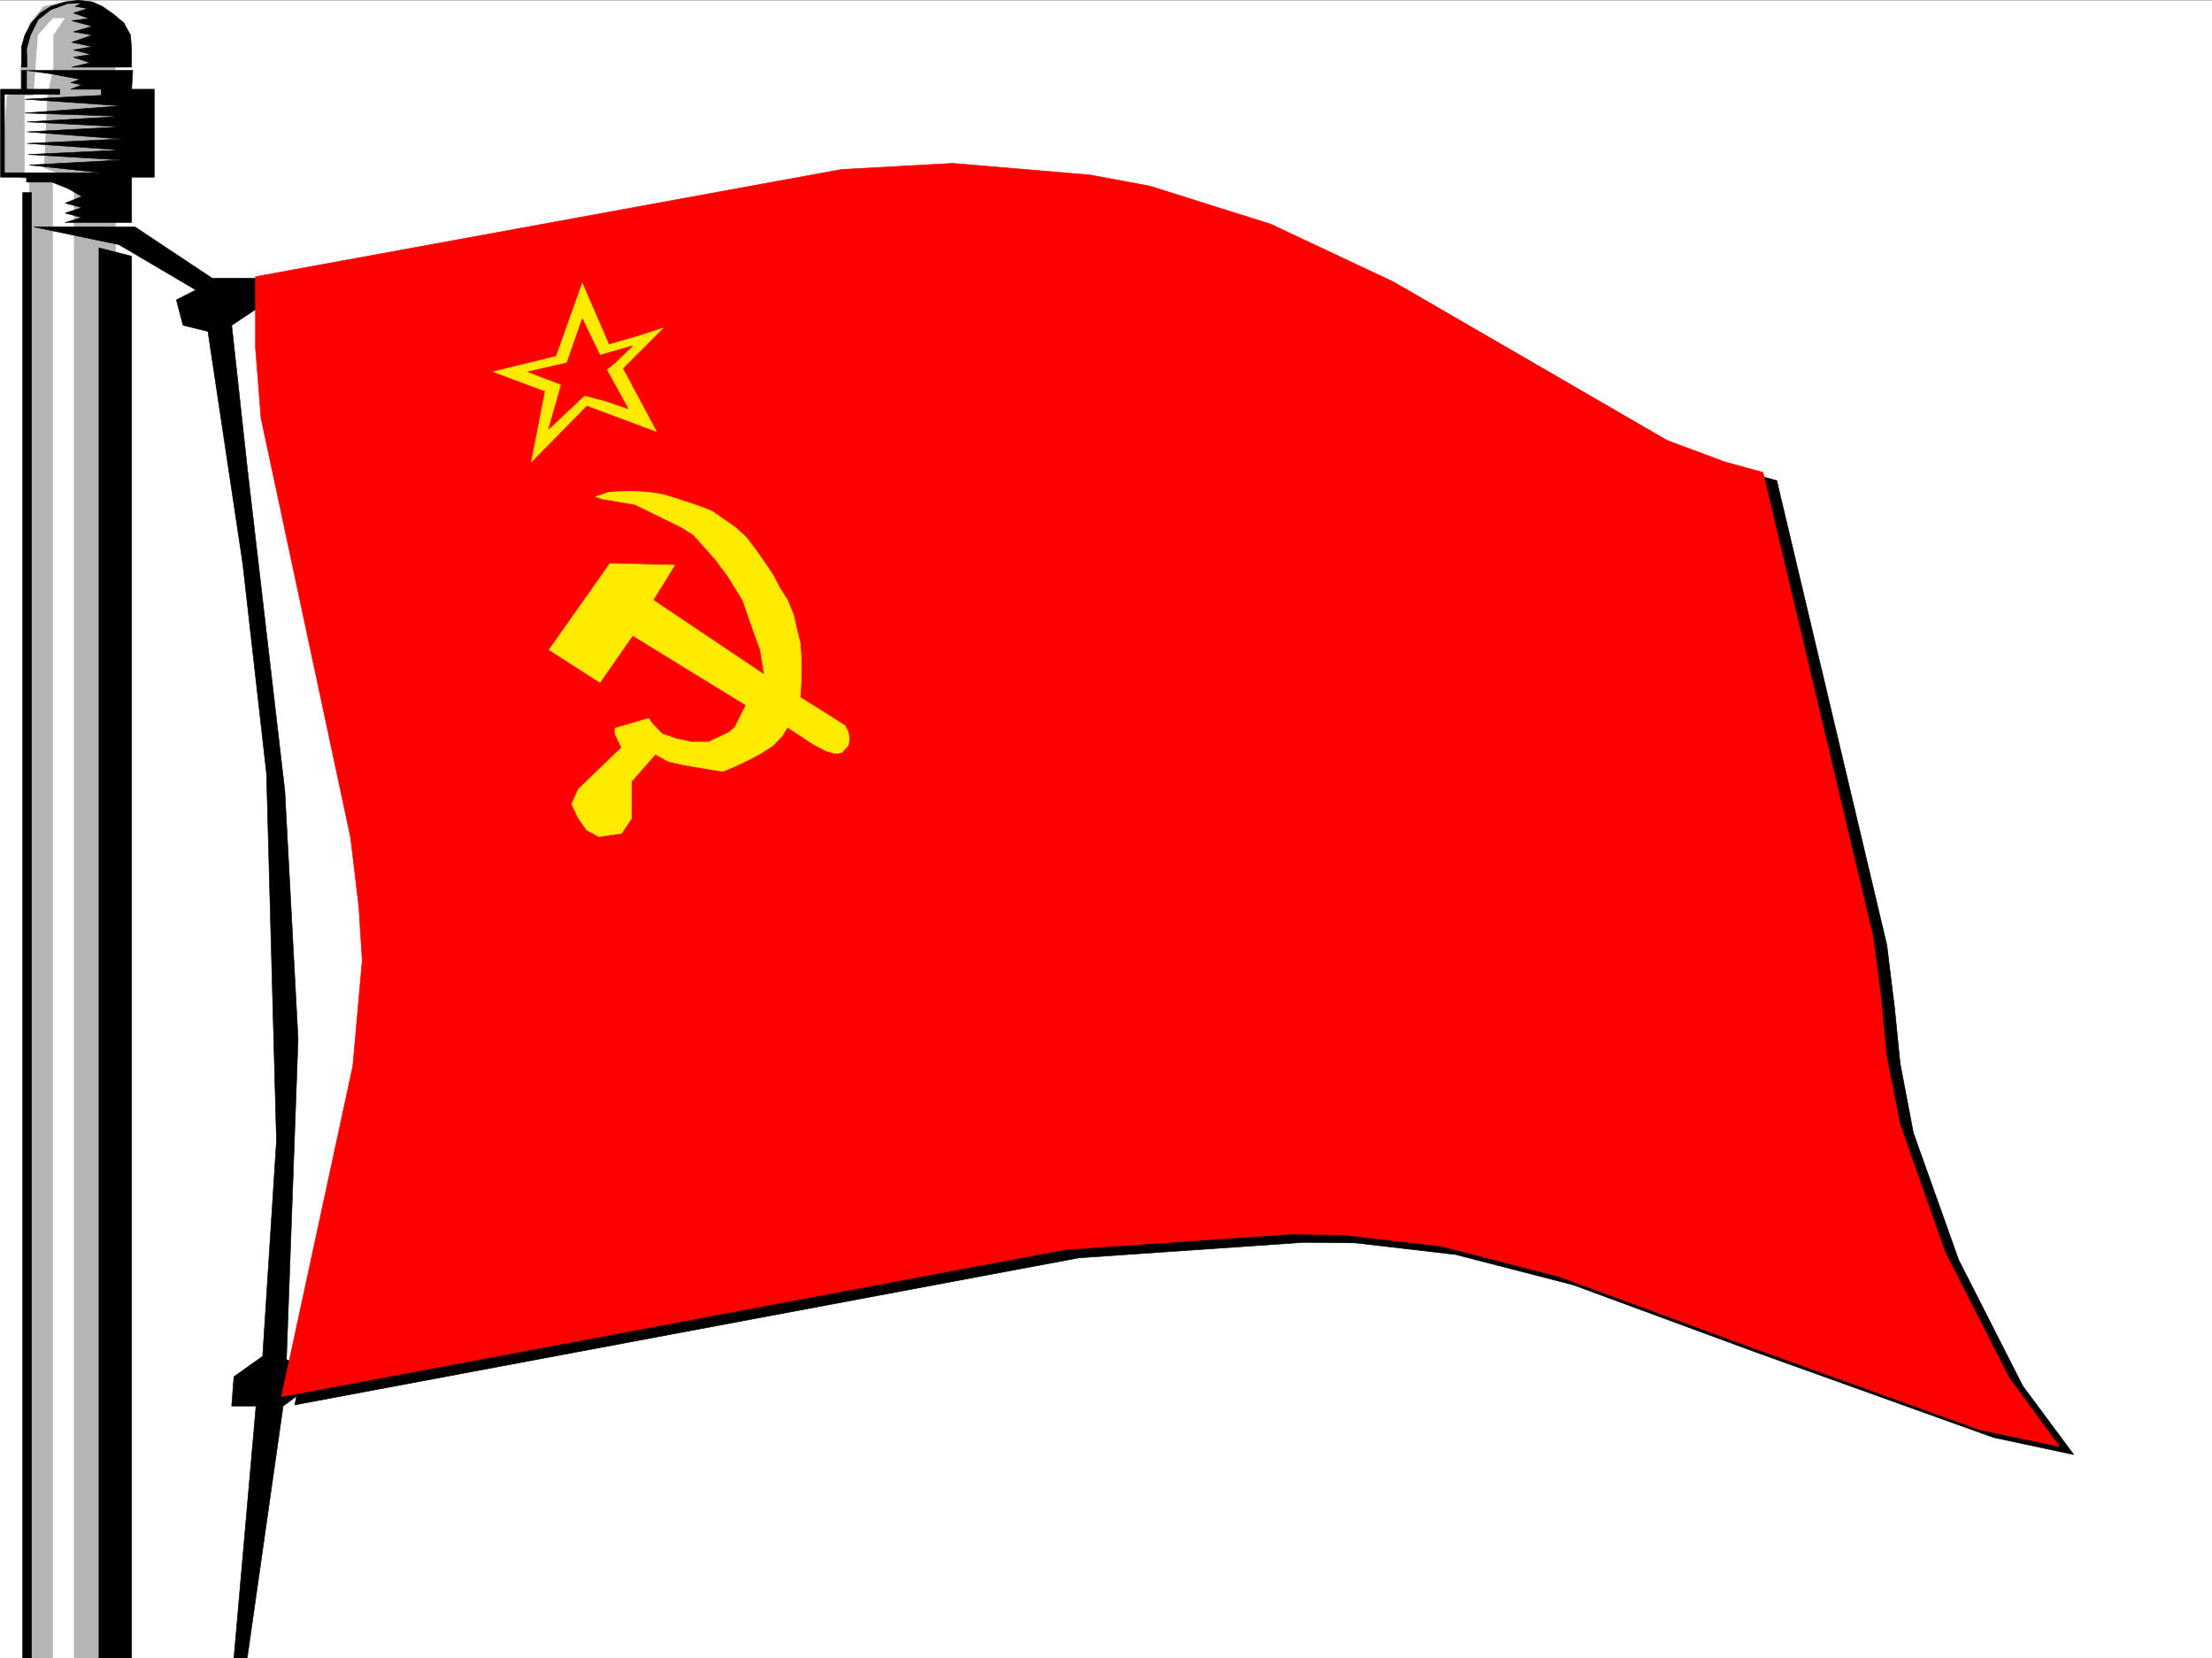
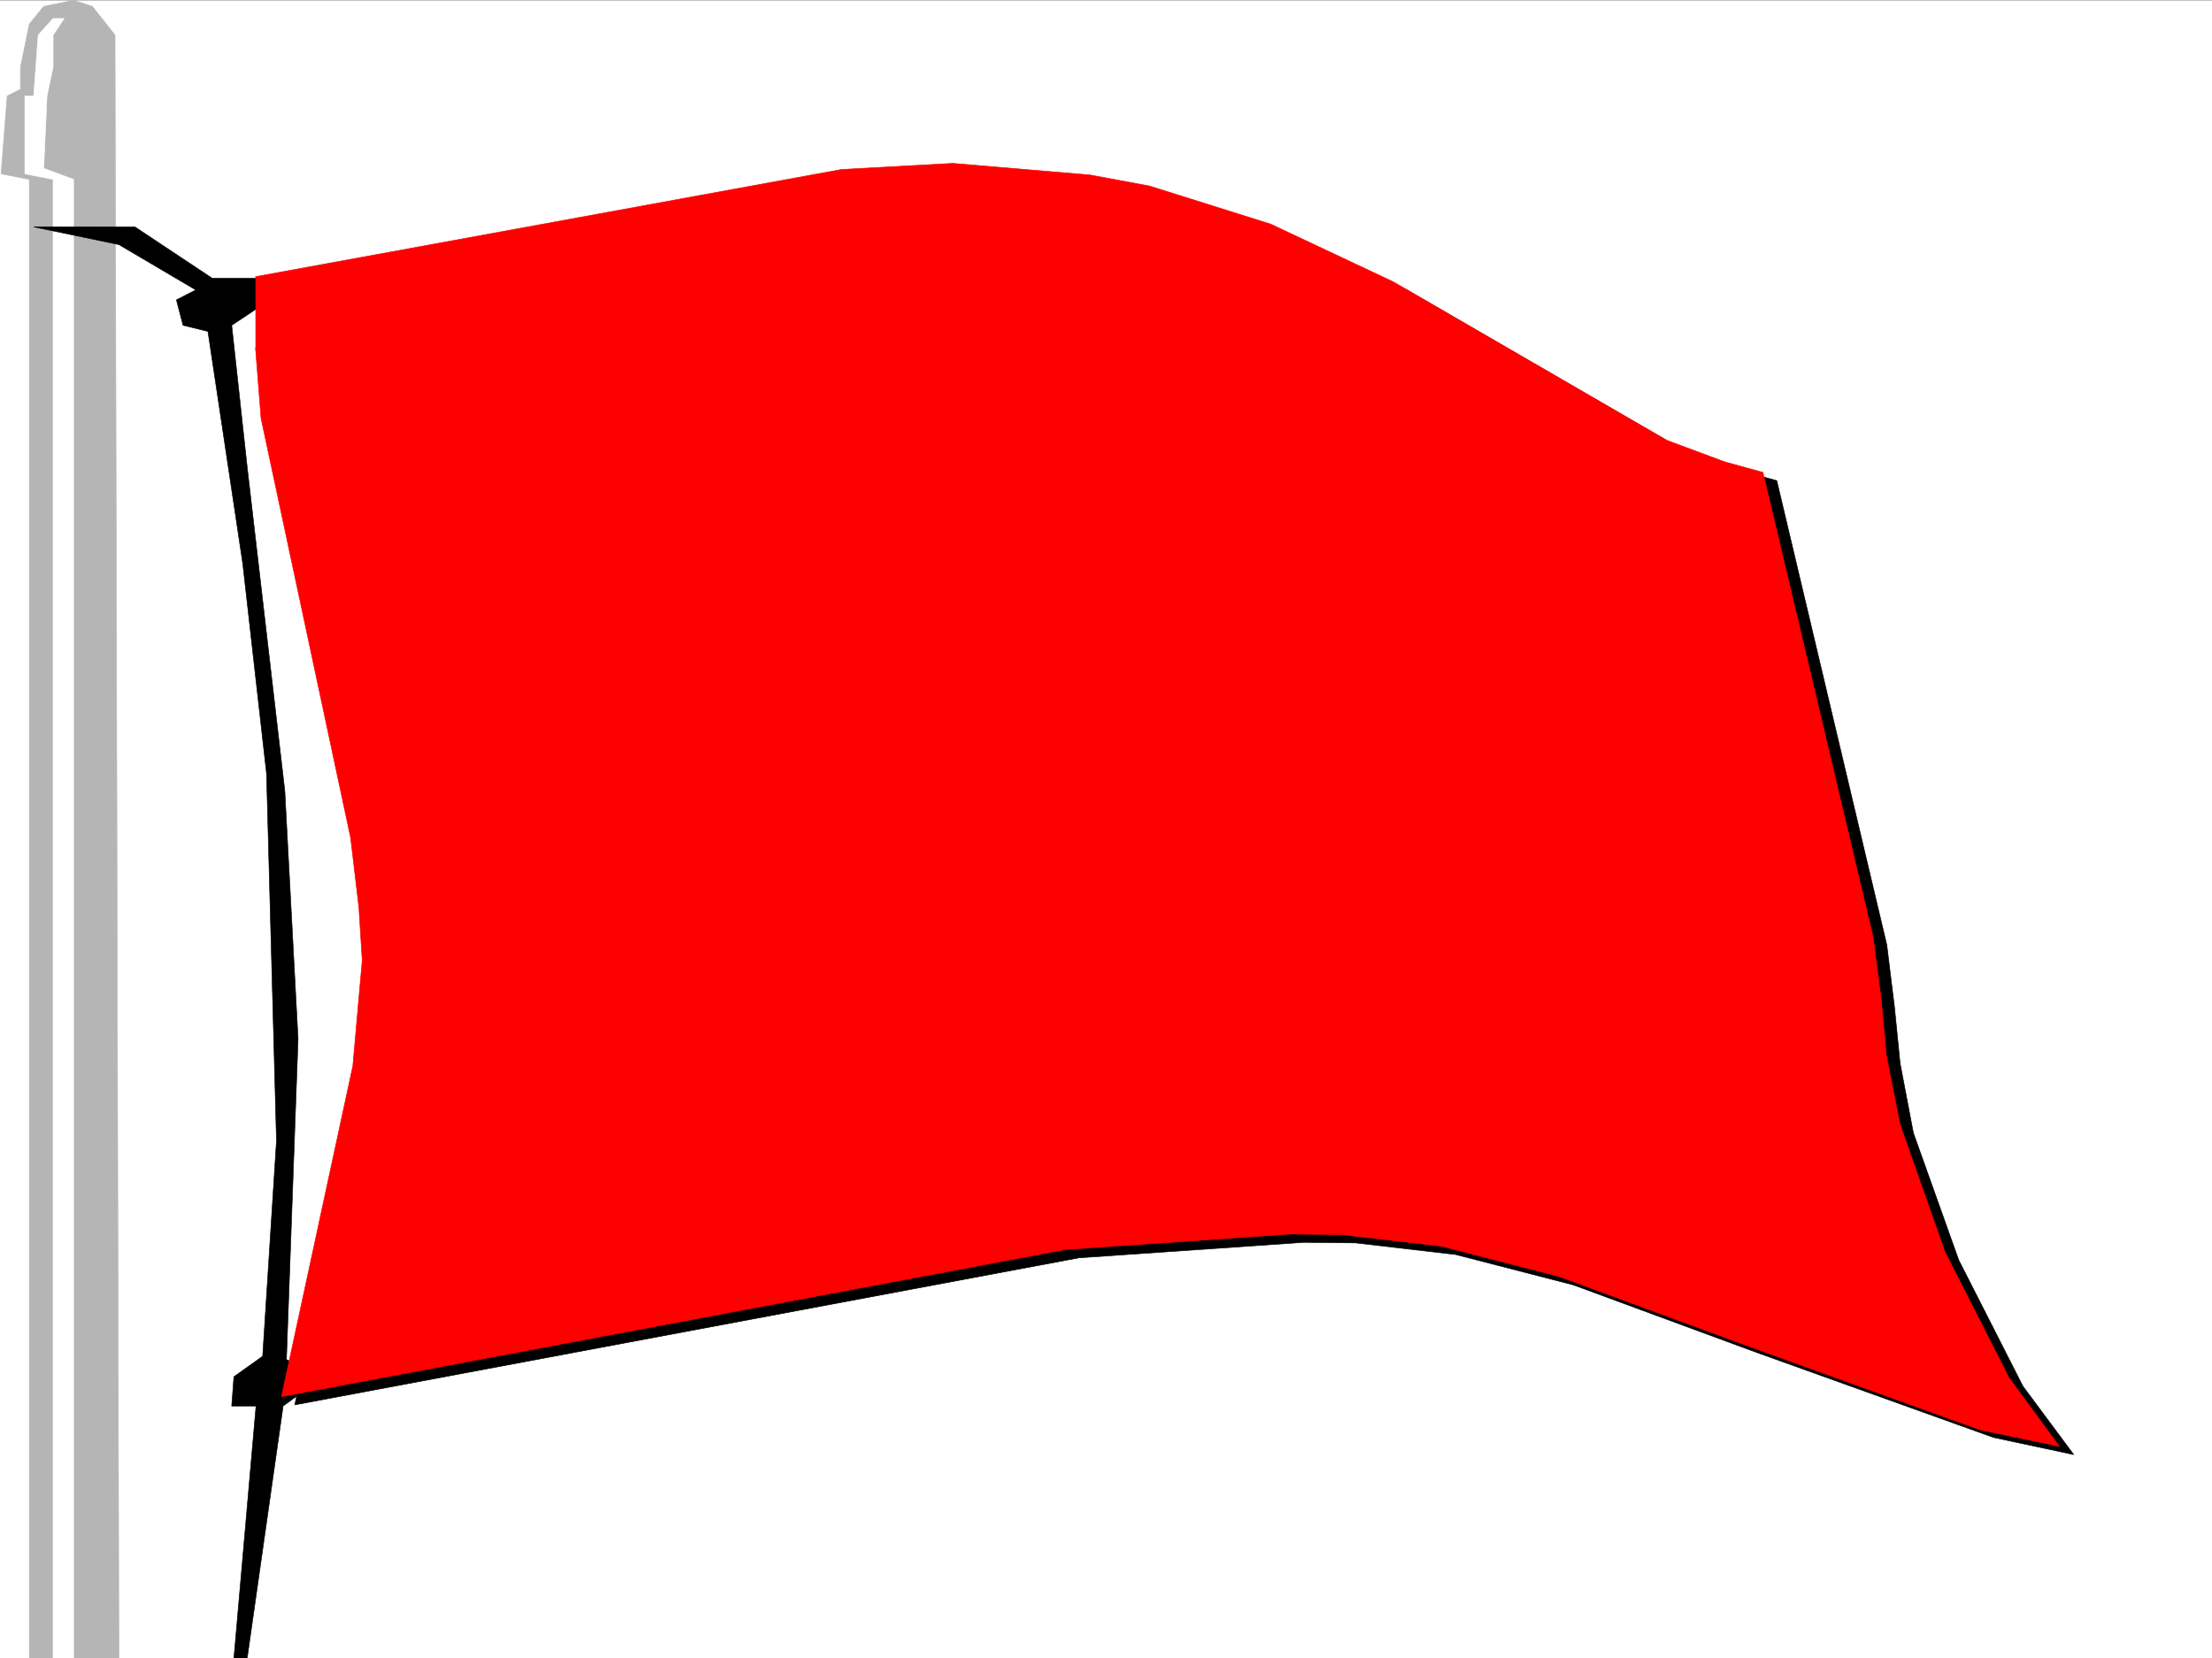
<svg xmlns="http://www.w3.org/2000/svg" width="2997.016" height="2247.037">
  <rect width="100%" height="100%" fill="#333333" stroke="none" />
  <defs>
    <clipPath id="a">
-       <path d="M0 0h2997v2244.137H0Zm0 0" />
-     </clipPath>
+       </clipPath>
  </defs>
  <path fill="#fff" d="M0 2246.666h2997.016V.369H0Zm0 0" />
  <g clip-path="url(#a)" transform="translate(0 2.529)">
    <path fill="#fff" fill-rule="evenodd" stroke="#fff" stroke-linecap="square" stroke-linejoin="bevel" stroke-miterlimit="10" stroke-width=".743" d="M.742 2244.137h2995.531V-2.16H.743Zm0 0" />
  </g>
  <path fill-rule="evenodd" stroke="#000" stroke-linecap="square" stroke-linejoin="bevel" stroke-miterlimit="10" stroke-width=".743" d="m364.883 386.13 794.199-145.335 150.613-8.25 185.801 15.757 80.938 14.977 164.062 51.688 165.59 77.886 370.902 214.973 78.668 29.207 51.692 14.234 149.09 629.156 10.515 85.395 7.469 74.918 17.984 94.348 61.469 172.273 86.879 170.79 68.934 92.863-108.622-23.227-321.441-115.344-248.012-91.379-159.566-41.172-135.637-15.757-69.676-.743-304.941 20.997-1062.426 199.214 97.399-447.89 12.707-143.067-4.457-71.902-11.262-94.39-121.367-568.473-7.504-94.387zm0 0" />
  <path fill="#b5b5b5" fill-rule="evenodd" stroke="#b5b5b5" stroke-linecap="square" stroke-linejoin="bevel" stroke-miterlimit="10" stroke-width=".743" d="M99.664.369 59.2 8.619 39.727 32.588 27.723 91.002v29.953l-17.989 8.992-8.25 105.61 38.243 7.507v2003.602h121.367L155.852 47.564 125.122 8.62Zm0 0" />
  <path fill="#fff" fill-rule="evenodd" stroke="#fff" stroke-linecap="square" stroke-linejoin="bevel" stroke-miterlimit="10" stroke-width=".743" d="M71.945 25.08 51.691 47.564l-5.984 82.383H33.703v105.61l38.242 7.507v2003.602h27.72V243.064l-40.466-14.976 4.496-98.141 8.25-38.945V47.564L86.918 25.08Zm0 0" />
-   <path fill-rule="evenodd" stroke="#000" stroke-linecap="square" stroke-linejoin="bevel" stroke-miterlimit="10" stroke-width=".743" d="M29.207 91.002V63.279l4.496-15.715 8.992-16.5L54.7 17.611l14.235-8.992 19.472-6.02L106.391.37l18.73 2.23 13.488 6.02 14.977 10.48 14.23 11.965 8.993 16.5 1.527 20.215v23.223H97.398l24.711-5.98-22.445-7.509 23.969-3.754-23.969-5.98 25.457-4.5-27.723-5.98 27.723-9.735-25.457-4.496 25.457-7.508-27.723-7.469 23.227-3.011-20.96-7.469 19.472-6.02-17.242-2.972 8.992-4.496-19.473.742-22.48 8.25-17.243 13.45-10.48 21-5.238 18.726.742 24.71Zm6.766 4.496H179.82l-1.484 25.457h30.691v119.097h-30.691v61.426h-89.93l22.48-6.765-22.48-5.98 22.48-7.47-22.48-6.02 22.48-8.995-17.984-10.477-22.484-8.992H35.973v-6.727H.743V120.955h28.464V95.498h6.766v25.457h44.965v6.761H5.98v106.352h131.145l-97.398-10.477 125.117-6.765-126.645-7.469 126.645-6.02-128.13-8.992 128.13-5.984-128.13-9.734 128.13-6.727-128.13-6.766 128.13-7.464-131.14-4.496 131.14-9.739-131.14-8.992 103.421-5.238v-8.25h-41.21l14.972-5.985-14.973-3.011 12.746-4.496-39.726-7.465zm0 0" />
-   <path fill-rule="evenodd" stroke="#000" stroke-linecap="square" stroke-linejoin="bevel" stroke-miterlimit="10" stroke-width=".743" d="M30.734 261.01v1985.656h11.961V261.009Zm147.602 86.136v1899.52h-44.223V335.924Zm0 0" />
  <path fill-rule="evenodd" stroke="#000" stroke-linecap="square" stroke-linejoin="bevel" stroke-miterlimit="10" stroke-width=".743" d="m45.707 307.459 115.387 23.968 104.16 61.426-26.234 13.492 8.992 34.446 33.703 8.25 47.195 314.558 32.219 284.649 13.488 497.351-18.73 292.078-38.942 27.723-3.011 39.727h32.96l-29.949 341.539h17.985l48.68-341.54 54.702-39.726-50.207-23.227 15.758-434.398-17.984-336.3-50.95-438.196-20.995-192.488 47.195-31.477v-32.176h-73.43l-104.867-69.68Zm0 0" />
-   <path fill="red" fill-rule="evenodd" stroke="red" stroke-linecap="square" stroke-linejoin="bevel" stroke-miterlimit="10" stroke-width=".743" d="m346.152 374.869 794.2-145.297 150.613-8.25 185.805 15.719 80.933 15.015 164.066 51.653 165.586 77.925 370.903 214.93 78.672 29.25 51.687 14.23 149.09 629.16 11.262 86.138 6.722 74.132 18.73 94.387 60.724 172.274 86.878 170.789 68.192 92.863-107.875-22.48-321.442-116.09-248.011-91.375-159.567-41.211-135.64-15.72-69.676-.741-304.941 20.957-1061.68 199.254 96.652-447.93 12.707-143.031-4.496-71.903-11.219-94.386L353.66 566.615l-7.508-95.129zm0 0" />
-   <path fill="#ffeb00" fill-rule="evenodd" stroke="#ffeb00" stroke-linecap="square" stroke-linejoin="bevel" stroke-miterlimit="10" stroke-width=".743" d="m884.871 813.064 29.207-47.195-87.66-2.27-82.422 116.871 68.934 44.184 44.218-63.656 153.586 94.351-14.976 29.989-7.504 6.726-28.465 13.488h-21.742l-21.7-4.496-19.472-6.765-13.488-14.23-4.496-6.727-45.707 13.488v7.469l8.992 18.73-58.457 56.184-8.992 20.215 8.25 17.988 11.964 17.242 16.5 8.992 30.735-4.496 13.488-20.254v-50.164l32.219-36.715 17.945 9.735 19.512 4.496 26.2 4.496 27.718 4.5 17.988-7.469 18.727-8.992 16.5-8.996 14.976-9.734 12.746-13.489 6.727-11.222 35.23 23.187 17.242 8.992 10.477 3.012h5.984l4.497-.746 8.992-9.734 1.527-8.993-1.527-8.992-4.496-8.996-60.684-38.2 1.488-24.71v-26.98l-1.488-21.7-4.496-18.73-4.496-19.469-8.25-20.215-10.48-16.5-8.993-17.207-10.476-15.758-12.004-17.203-14.235-18.726-14.976-13.493-14.973-10.476-16.5-11.262-17.242-6.726-29.211-9.735-19.469-5.984-19.472-3.008-27.723-1.488-26.234 1.488-17.989 5.98 8.993 3.012 44.222 7.508 62.914 30.691 16.5 10.48 30.692 34.446 16.5 22.485 19.472 31.476 17.242 49.422 6.727 17.984 5.277 33.704zm-89.93-263.652 94.426 35.187-45.707-85.39 54.703-54.664-32.218 10.48-41.211 11.965-35.973-83.129-35.23 98.883-85.395 20.96 70.418 26.235-18.727 95.875zm0 0" />
-   <path fill="red" fill-rule="evenodd" stroke="red" stroke-linecap="square" stroke-linejoin="bevel" stroke-miterlimit="10" stroke-width=".743" d="m743.25 581.592 48.719-45.668 28.465 7.464 30.734 10.52-29.246-53.215 11.262-8.953 23.964-23.227-44.218 12.707-23.97-49.421-20.956 59.94-52.473 11.966 14.973 5.98 29.992 11.262zm0 0" />
+   <path fill="red" fill-rule="evenodd" stroke="red" stroke-linecap="square" stroke-linejoin="bevel" stroke-miterlimit="10" stroke-width=".743" d="m346.152 374.869 794.2-145.297 150.613-8.25 185.805 15.719 80.933 15.015 164.066 51.653 165.586 77.925 370.903 214.93 78.672 29.25 51.687 14.23 149.09 629.16 11.262 86.138 6.722 74.132 18.73 94.387 60.724 172.274 86.878 170.789 68.192 92.863-107.875-22.48-321.442-116.09-248.011-91.375-159.567-41.211-135.64-15.72-69.676-.741-304.941 20.957-1061.68 199.254 96.652-447.93 12.707-143.031-4.496-71.903-11.219-94.386L353.66 566.615l-7.508-95.129m0 0" />
</svg>